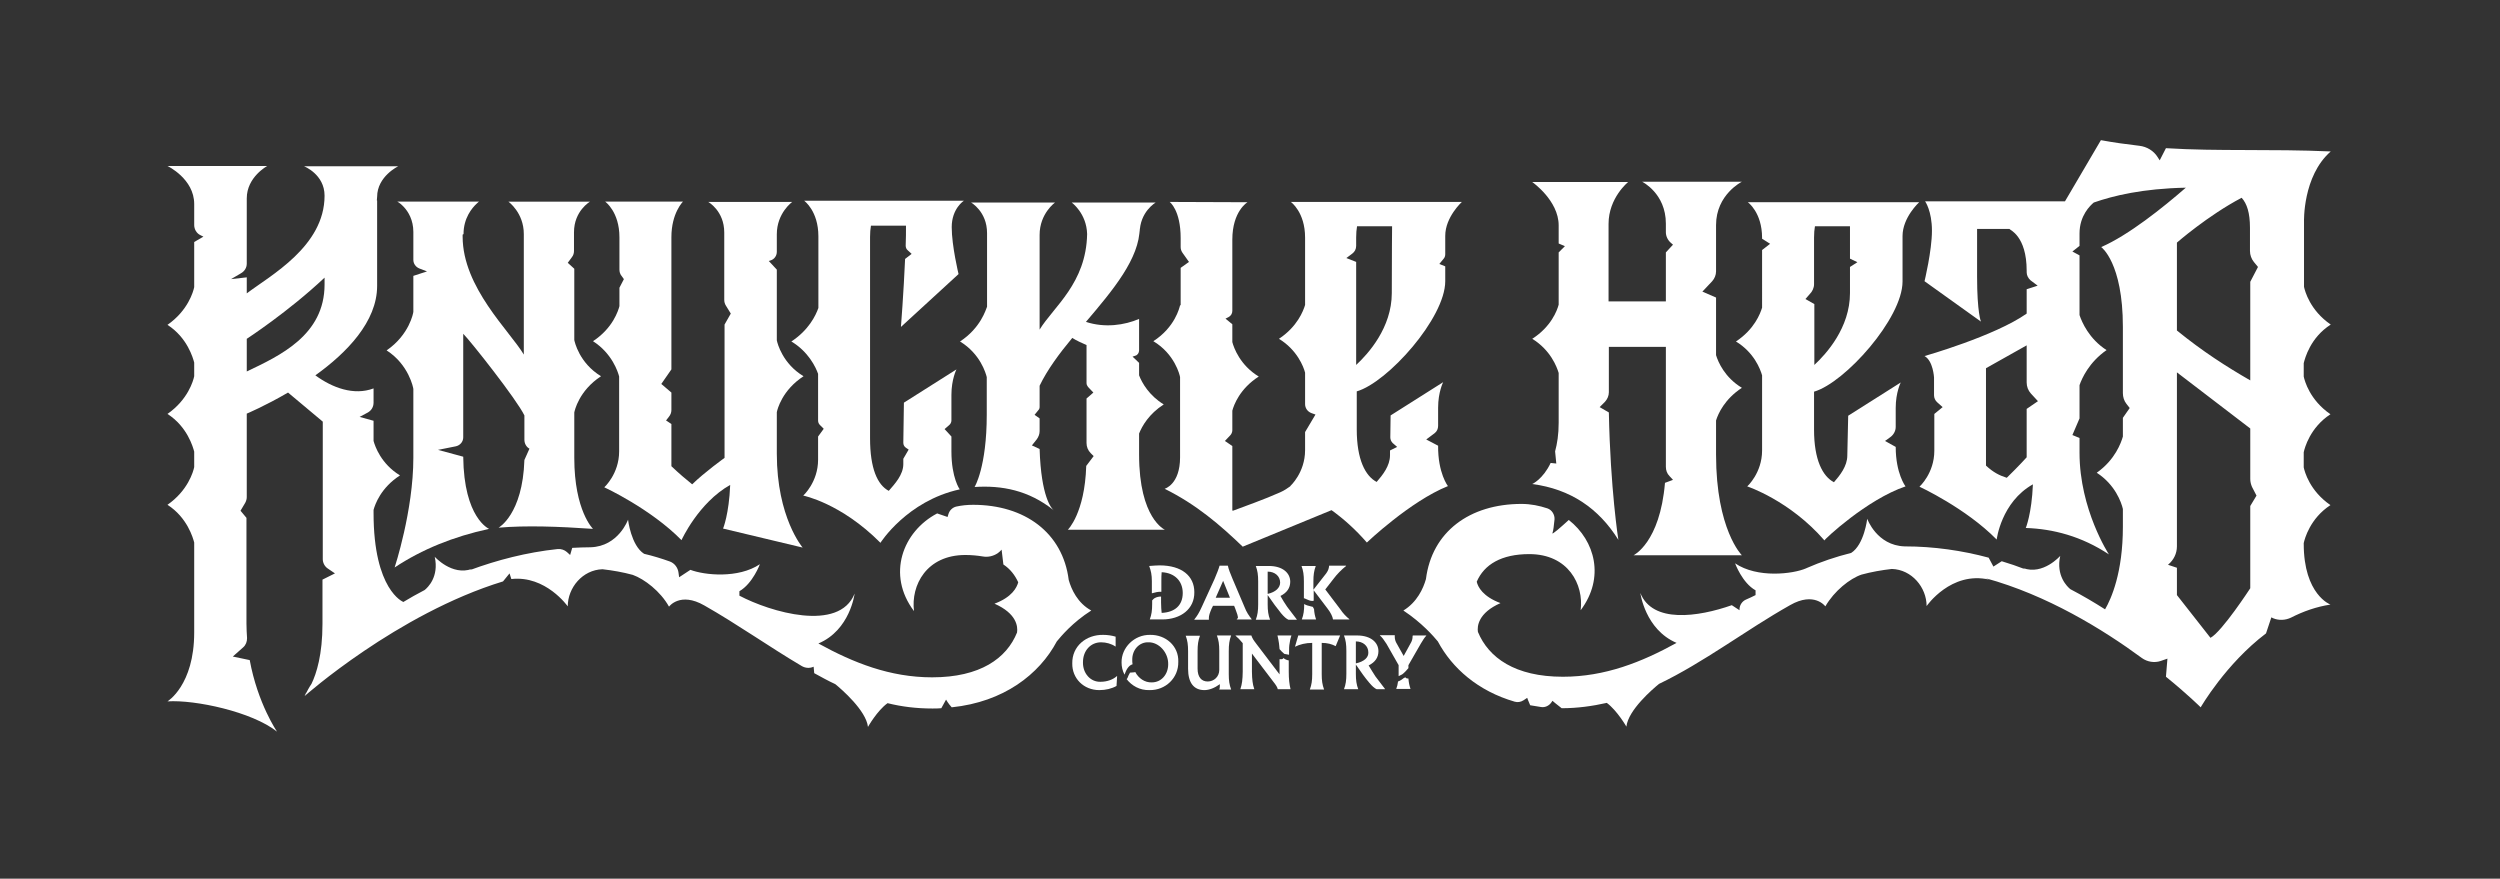
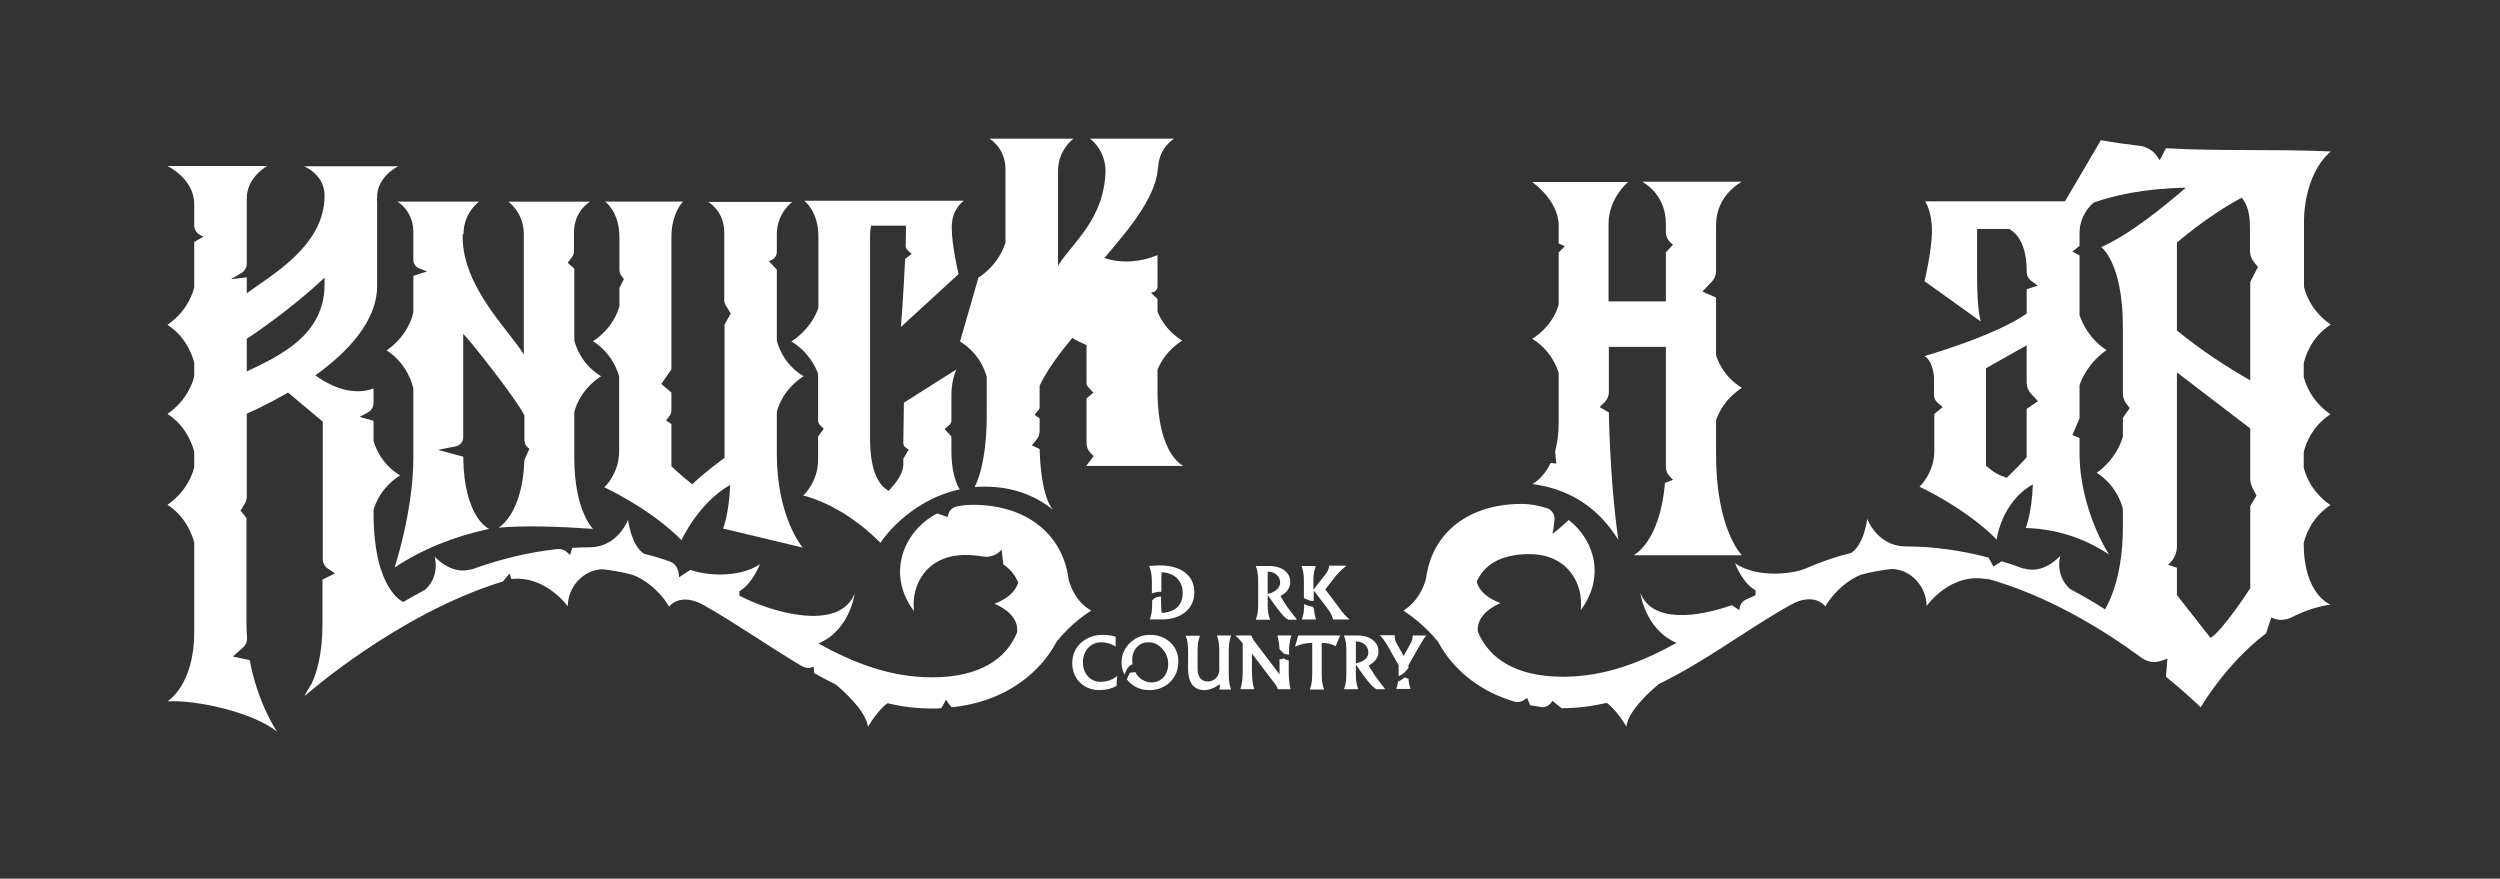
<svg xmlns="http://www.w3.org/2000/svg" enable-background="new 0 0 841.9 295.9" viewBox="0 0 841.9 295.9">
  <rect x="0" y="0" width="841.9" height="295.9" fill="#333333" stroke="none" />
  <g fill="#fff">
    <path d="m516 163c12.9 1.7 22.4 8.2 29 18.8 0 0-2.7-17.1-3.2-42.9l-3.1-1.8 1.8-1.8c.8-.9 1.3-2 1.3-3.2 0-.6 0-1.2 0-1.9 0-1.6 0-3.4 0-5.5v-7.9h19.2v17.8 16.2 4.7 1.7c0 1.2.4 2.3 1.2 3.1l1.2 1.3-2.7 1c-1.7 20.2-10.6 24.4-10.6 24.4h36.5s-8.7-8.6-8.7-33.9c0-3.6 0-7.5 0-11.5.7-2.3 2.9-7.2 8.7-11-5.8-3.5-8-8.7-8.7-11v-19.4l-4.6-2 3.3-3.5c.8-.9 1.3-2.1 1.3-3.3v-15.6c0-10.3 8.7-14.6 8.7-14.6h-33.6s8 3.9 8 14.1v2.9c0 1.3.6 2.6 1.6 3.5l.8.7-2.4 2.6v16.5h-19.3v-17.4c0-3.6 0-7.4 0-8.7 0-8.8 6.6-14.1 6.6-14.1h-32.3s8.9 6.2 8.9 14.6v6.1l2.1.9-2.1 2.1v14.4 3.2c-.5 1.9-2.5 7.4-8.9 11.5 6.2 3.8 8.3 9.5 8.9 11.5v16.8c0 3.9-.5 7-1.2 9.6l.4 4.1-1.9-.2c-2.6 5.5-6.2 7.1-6.2 7.1z" />
-     <path d="m593.4 103.6c-.6 2-2.6 7.3-8.8 11.4 6.1 3.7 8.2 9.3 8.8 11.4v25.3c0 7.6-5 12.1-5 12.1s14.3 4.7 26 18.2c-.1-.3 14.3-13.8 27.3-18.2 0 0-3.3-4.3-3.3-13.3l-3.6-2 1.8-1.3c1.1-.8 1.8-2.1 1.8-3.4v-6.4c0-5.3 1.7-8.6 1.7-8.6l-17.7 11.2-.3 13.4c0 3.6-2.5 6.7-4.5 9-3.8-2-6.7-7.5-6.7-17.7 0 0 0-5.3 0-12.8 10.4-3 29.8-24.7 29.8-37.1 0 0 0-9 0-15.3s5.6-11.4 5.6-11.4h-31.4-16.9-9.4s4.8 3.4 4.8 12v.3l2.7 1.7-2.7 2.1zm16-4.5c.9-.9 1.5-2.1 1.5-3.4v-15.7c0-1.4.1-2.7.3-3.8h11.8v10.9l2.5 1.2-2.5 1.6v8.8c0 11.7-8 20.5-12 24.2v-20.5l-3-1.7z" />
    <path d="m156.1 78.8c0-5.4 2.9-8.8 4.4-10.2.5-.5.8-.7.8-.7h-27.5s.8.4 1.7 1.3c.2.2.3.3.5.5 1.5 1.6 3.2 4.4 3.2 8.4v9.4c0 1.3.8 2.4 2 2.9l2.6 1-4.6 1.5v12.1c0 .3-1.3 7.7-9 13 7.5 4.8 9 12.7 9 13v23.2c0 17.8-6.3 36.9-6.3 36.9 9.2-6.1 19.8-10.4 31.8-13 0 0-8.5-3.6-8.7-24.3l-8.5-2.3 6-1.2c1.4-.3 2.5-1.5 2.5-3v-34.9c2.5 2.5 18 22.1 20.6 27.5v8.2c0 1.2.6 2.4 1.7 3l-1.7 3.8c-.6 18.4-8.7 22.8-8.7 22.8 9.3-.8 20.2-.4 31.8.4 0 0-6.3-6.1-6.3-23.9 0-3.8 0-9.2 0-15.3.1-.5 1.5-7.3 9-12.2-7.4-4.5-8.9-11.7-9-12.2v-24l-2.2-2 1.4-1.9c.5-.6.7-1.4.7-2.1v-6.3c0-7.2 5.4-10.3 5.4-10.3h-27.5s5.2 3.7 5.2 10.9v40.6c-4.7-7.9-20.6-22.6-20.6-39.7 0-.3 0-.5 0-.7.3-.1.3-.2.3-.2z" />
    <path d="m208.5 126.8v25.2c0 7.6-5 12.1-5 12.1s15.6 7.2 26 17.8c0 0 5.7-12.6 16.4-18.6-.4 9.9-2.4 14.7-2.4 14.7l26.8 6.4s-8.7-10.1-8.7-31.6c0 0 0-5.7 0-14 .2-1 1.8-7.4 9-12.1-7-4.2-8.8-11-9-12.1v-23.8l-2.7-2.9.6-.2c1.3-.4 2.1-1.6 2.1-2.9v-5.9c0-7.2 5.2-10.9 5.2-10.9h-28.3s5.4 3 5.4 10.3v22.7c0 .7.2 1.4.6 2l1.6 2.6-2.1 3.7v44.9s-6.7 4.8-10.9 8.9c-2-1.6-4.5-3.7-7-6.1v-14.2l-1.8-1.2 1-1.3c.5-.6.8-1.4.8-2.2v-5.9l-3.4-2.9 3.4-4.9c0-19.5 0-40.3 0-44.5 0-8.2 3.9-12 3.9-12h-26.2s4.8 3.4 4.8 12v10.9c0 .7.2 1.5.7 2.1l.8 1.1-1.5 2.9v6.2c-.4 1.5-2.2 7.4-8.9 11.8 6.4 4.1 8.4 10.3 8.8 11.9z" />
    <path d="m266.5 115c5.7 3.4 8.2 8.6 9 10.9v15.7c0 .6.2 1.1.6 1.5l1.3 1.3-1.9 2.6v7.8c0 7.6-5 12.1-5 12.1s12.7 2.5 26 15.9c0 0 8.9-14.1 26.7-18 0 0-2.8-3.8-2.8-12.8 0-1.5 0-3.2 0-5l-2.3-2.5 1.5-1.3c.5-.4.8-1 .8-1.6v-8.6c0-5.3 1.7-8.6 1.7-8.6l-17.7 11.2-.2 13.5c0 .7.3 1.3.9 1.7l.9.6-1.8 3.1v1.8c0 3.6-2.9 6.7-4.9 9-3.8-2-6.3-7.5-6.3-17.7 0 0 0-59.6 0-67.8 0-1.4.1-2.7.3-3.8h11.8c0 2.1 0 4.4-.1 6.7 0 .6.2 1.2.7 1.6l1.3 1.2-2.2 1.7c-.5 11.5-1.4 22.9-1.4 22.9l19.4-17.8s-2.3-9.5-2.3-15.8 4.1-8.9 4.1-8.9h-27.6-16.8-9.4s4.8 3.4 4.8 12v24.1c-.9 2.6-3.3 7.5-9.1 11.3z" />
    <path d="m354.7 171.8c.1.1.1.1.1.1s0-.1-.1-.1z" />
-     <path d="m397.4 102.8c-.2.8-1.7 7.4-9 12.1 7.2 4.3 8.9 11.4 9 12.1v27c0 9.2-5.2 10.6-5.2 10.6 10.7 5.3 18.7 12.2 26.3 19.5l29.9-12.3c3.9 2.8 8 6.4 11.9 10.9 0 0 14.6-13.9 27.3-19 0 0-3.4-4.4-3.3-13.6l-4-2.1 2.8-2.1c.8-.6 1.2-1.5 1.2-2.5v-6.1c0-5.3 1.7-8.6 1.7-8.6l-17.7 11.2-.1 7.4c0 .7.3 1.4.8 1.9l1.5 1.3-2.4 1.2v1.6c0 3.6-2.5 6.7-4.5 9-3.8-2-6.7-7.5-6.7-17.7 0 0 0-5.3 0-12.8 10.4-3 29.8-24.7 29.8-37.1 0 0 0-2.1 0-5l-2-.8 1.4-1.7c.4-.4.6-1 .6-1.6 0-2.1 0-4.3 0-6.2 0-6.3 5.6-11.4 5.6-11.4h-31.4-16.8-9.4s4.8 3.4 4.8 12v22.7c-.6 2-2.6 7.3-8.8 11.4 6.1 3.7 8.3 9.4 8.8 11.4v10.6c0 1.3.8 2.5 2.1 3l1.4.5-3.5 5.9v6.1c0 7.6-5 12.1-5 12.1s0 0 .1 0c-1 .7-2.1 1.5-3.5 2.1-5.1 2.3-12.7 5-15.9 6.2l-.2-.1v-21.7l-2.5-1.7 1.8-1.9c.4-.4.7-1.1.7-1.7v-6.6c.5-1.9 2.5-7.4 8.9-11.5-6.3-3.8-8.4-9.7-8.9-11.6v-6l-2.3-1.9 1-.5c.8-.4 1.3-1.2 1.3-2.1v-24c0-9.6 5.1-12.6 5.1-12.6l-26.2-.1s3.7 2.7 3.7 12.2v3c0 .7.2 1.3.6 1.9l2.2 3.1-2.8 2v12.6zm58-17.4c.8-.6 1.3-1.5 1.3-2.6v-2.8c0-1.4.1-2.7.3-3.8h11.8s-.1 10-.1 22.5c0 11.7-8 20.5-12 24.2v-34.7l-3.3-1.3z" />
    <path d="m359.9 195.3c-2-15.9-14.8-25.3-32.2-25.3-2 0-3.9.2-5.7.6-1.2.3-2.2 1.2-2.6 2.5-.2.6-.3 1-.3 1l-3.5-1.2c-11.6 6.1-17.1 20.6-7.8 32.9-1.1-8.7 4.2-18.9 17.3-18.9 2.1 0 4.1.2 5.9.5 1.7.3 3.5-.1 5-1.1.5-.4 1-.8 1.3-1.2l.6 5c2.3 1.5 3.9 3.6 5 6-.5 1.8-2.1 5-8 7.2 7.5 3.3 7.9 7.7 7.6 9.7-3.5 8.7-12.4 15.1-28.6 15.1-14.2 0-26.5-4.9-38.3-11.4 10.7-4.5 12.2-16.8 12.2-16.8-5.2 13.1-28.4 6.2-38.8.7 0-.7 0-.8 0-1.5 4.5-2.6 6.9-9.1 6.9-9.1-7.3 4.9-18.7 3.7-23.4 1.9l-3.8 2.5-.2-1.5c-.2-1.7-1.3-3.2-2.9-3.8-2.8-1-5.7-1.9-8.7-2.6-4.4-2.8-5.4-11.5-5.4-11.5s-3.2 9-12.6 9.3c-2.1 0-4.1.1-6.2.2l-.7 2.4-1.1-1c-.8-.7-1.9-1.1-3.1-1-10.4 1.1-20.4 3.7-29.6 7.1l.7-.4c-6.7 2.4-12.5-4.1-12.5-4.1 1.5 6.8-2.4 10.4-3.4 11.2-2.5 1.3-5 2.7-7.3 4.1l.1-.1s-10-3.9-10-29.9v-1.1c.5-1.8 2.4-7.4 8.9-11.6-6.4-3.9-8.4-9.8-8.9-11.6v-6.8l-4.7-1.3 2.8-1.5c1.2-.7 1.9-1.9 1.9-3.3v-4.8c-6.6 2.5-13.9-.2-19.6-4.4 10.6-7.6 20.8-18.1 20.8-30.1 0-.4 0-28.4 0-28.8h-.1c0-.4.1-.8.1-1.2 0-6.9 7.1-10.3 7.1-10.3h-31.7s6.9 2.7 6.9 9.9c0 17.1-18.3 26.9-26.2 32.9v-5.4l-5.3.6 3.4-2c1.2-.7 1.9-1.9 1.9-3.2v-1.6c0-11.3 0-17.4 0-20.4 0-7.2 6.9-10.9 6.9-10.9h-33.6s9 4.3 9 12.8v7.1c0 1.4.8 2.8 2.1 3.4l1 .5-3.1 1.8v15.2c-.3 1.5-2.1 7.9-9 12.7 6.7 4.3 8.6 11.2 9 12.7v4.6c-.3 1.5-2.1 7.9-9 12.7 6.7 4.3 8.6 11.2 9 12.7v5.2c-.3 1.5-2.1 7.9-9 12.7 6.7 4.3 8.6 11.2 9 12.7v30.3c0 17.8-9 23.2-9 23.2 9.3-.6 28.5 3.5 36.9 10.2 0 0-6.5-9.4-9.2-24.1l-5.7-1.2 3.5-3.1c.9-.8 1.3-1.9 1.3-3.1-.1-1.6-.2-3.2-.2-4.9 0 0 0-16.4 0-35.6l-2-2.4 1.6-2.7c.3-.6.5-1.2.5-1.9v-28.1s6.2-2.6 13.9-7.1c3.7 3.1 8.8 7.4 11.7 9.8v46.3c0 1.2.6 2.4 1.6 3.1l2.5 1.7-4.2 2.1v14.9c0 10.3-2 16.7-3.7 20.2-.9 1.3-1.4 2.4-1.8 3.1-.3.4-.5.6-.5.6l.4-.4c-.3.5-.4.8-.4.8s31.2-27.7 66.8-38.6l2.2-2.7.6 1.9c11.6-1.3 19 9.2 19 9.2 0-6.3 5-12.3 11.7-12.5 3.5.4 6.9 1 10.2 1.9 3.9 1.4 9.3 5.5 12.2 10.7 0 0 3.7-5.1 11.9-.4 11.1 6.3 21.8 13.9 32.8 20.4 1.2.7 2.6.8 3.8.3.1 0 .2-.1.2-.1l.2 2.2c2.4 1.3 4.7 2.6 7.1 3.7 2.1 1.7 10.4 8.9 11 14.4 0 0 3.1-5.5 6.6-8 4.8 1.2 9.8 1.8 15.1 1.8 1 0 2 0 3-.1l1.6-2.9s.7 1.3 1.9 2.6c17.5-1.8 29.5-11.1 35.4-22.2 1.4-1.7 5.3-6.4 11.6-10.4-4.6-2.5-6.7-7.1-7.6-10.3zm-276.8-70.2c0-5.9 0-10 0-11 0 0 14-9.1 26.2-20.6v2.3c0 17.1-15.1 24-26.2 29.3zm27.9 18.8c0 .1 0 .1 0 0z" />
    <path d="m784.9 109.3c-7-4.8-8.7-11.3-9-12.7v-21.9s-.5-15.4 9-23.7c-20.2-.9-38 0-55.5-1.1l-2.1 4.1-.7-1.1c-1.3-2.1-3.6-3.5-6.1-3.8-4.3-.5-8.7-1.1-13-1.9l-12.1 20.6h-6-12.3-28.8s2.3 3.2 2.3 9.9-2.5 17-2.5 17l19 13.6s-1.3-2.9-1.3-15.2c0-12.4 0-16 0-16h10.9c0 .3 5.8 2.2 5.8 14.1v.5c0 1 .5 2 1.3 2.7l2.4 1.8-3.7 1.2v8.2c-10.8 7.6-34.4 14.3-34.4 14.3 2.9 1.6 3.2 7.2 3.2 7.2v6c0 .9.4 1.8 1.1 2.4l1.8 1.6-2.8 2.3v12.4c0 7.6-5 12.1-5 12.1s15.6 7.2 26 17.8c0 0 1.5-12.6 12.2-18.6-.4 9.9-2.4 14.7-2.4 14.7 9.2.3 18.8 2.8 28 8.9 0 0-9.9-15.1-9.9-34.2 0 0 0-1.8 0-5l-2.4-1 2.4-5.6v-11.2c.8-2.3 3.2-7.7 9.1-11.8-5.9-3.8-8.3-9.4-9.1-11.8v-20.1l-2.4-1.3 2.4-1.9c0-2 0-3.5 0-4.2 0-6 3.6-9.4 4.8-10.4 6.6-2.3 16.4-4.7 31-5-7.7 6.7-19.3 16-28.5 20 0 0 7.3 5.2 7.3 26.9v22.3c0 1.3.4 2.6 1.2 3.6l1.1 1.4-2.3 3.3v6.3c-.6 2.1-2.6 7.8-8.8 12.2 6.2 4 8.3 10 8.8 12.2v6c0 15.4-3.9 24.2-6 27.8-3.6-2.3-7.5-4.6-11.7-6.8-1-.8-4.9-4.5-3.4-11.2 0 0-5.8 6.6-12.5 4.1l.7.4c-2.6-1-5.2-1.9-7.9-2.7l-2.8 1.8-1.6-3c-8.9-2.4-18.5-3.8-28.3-3.8-9.4-.3-12.6-9.3-12.6-9.3s-1 8.7-5.4 11.5c-5.2 1.3-10.2 3-15 5.1-.1 0-.1.1-.2.1-4.4 1.9-16.4 3.4-23.9-1.7 0 0 2.4 6.6 6.9 9.1v1.6c-1 .5-2 1-3.2 1.5s-2.1 1.7-2.2 3.1v.5l-2.6-1.7c-11.4 4-26.7 6.2-30.8-4.1 0 0 1.6 12.3 12.2 16.8-11.8 6.5-24.1 11.4-38.3 11.4-16.1 0-25-6.4-28.6-15.1-.3-1.9.1-6.4 7.6-9.7-5.9-2.2-7.6-5.4-8-7.2 2.5-5.8 8.3-9.3 17.7-9.3 13.1 0 18.4 10.2 17.3 18.9 8.2-10.9 4.9-23.4-4-30.4-2.4 2.2-5.9 5.3-5.5 4.4.3-.7.5-2.7.7-4.6.1-1.6-.9-3.2-2.4-3.7-2.7-.9-5.6-1.5-8.7-1.5-17.5 0-30.2 9.4-32.2 25.3-.9 3.2-3 7.8-7.6 10.6 6.2 4.1 10.2 8.7 11.6 10.4 4.8 9 13.5 16.7 25.9 20.3 1 .3 2.1.1 3-.5l1.2-.8s.4 1.2 1 2.5c1.2.2 2.5.4 3.7.6 1.3.2 2.6-.4 3.4-1.5l.4-.6s1.5 1.3 3.1 2.5c5.3 0 10.3-.7 15.2-1.8 3.5 2.6 6.6 8 6.6 8 .6-5.6 8.9-12.7 11-14.4 15.2-7.3 29.2-18.1 44.1-26.5 8.2-4.7 11.9.4 11.9.4 3-5.2 8.3-9.4 12.2-10.7 3.3-.9 6.7-1.5 10.2-1.9 6.7.2 11.7 6.2 11.7 12.5 0 0 8.2-11.9 21.1-8.9l-1.3-.5c20.8 5.7 39.5 17.2 52.7 26.9 1.8 1.3 4.2 1.7 6.3 1l2.3-.8-.5 6.1c7.4 6 11.7 10.3 11.7 10.3s8.4-14.6 22-24.9l1.8-5.4.6.3c1.9.8 4.1.7 6-.2 4.1-2.1 8.6-3.7 13.3-4.4 0 0-9-3.3-9-20.5v-.2c.3-1.4 2.1-8.3 9-12.8-7-4.8-8.7-11.3-9-12.7v-5.1c.3-1.4 2.1-8.3 9-12.8-7-4.8-8.7-11.3-9-12.7v-4.5c.4-1.6 2.2-8.6 9.1-13zm-102.4 28.4v16.3s-2.5 2.8-6.7 6.9c-2.5-.8-4.5-1.8-7-4.1v-32.8l13.7-7.7v12.5c0 1.4.5 2.7 1.4 3.7l2.4 2.6zm75.3 32.7v27.7s-9.5 14.6-13.4 16.7l-11.3-14.4v-9.2l-3-1 .1-.1c1.8-1.5 2.9-3.7 2.9-6.1v-58.6l24.7 18.9v17c0 .9.2 1.8.6 2.7l1.5 2.9zm0-75.5v33.2c-8-4.6-16.1-9.8-24.7-16.8v-29.6s10.4-9.1 21.8-15.1c1.8 2 2.8 5.1 2.8 10.1v7.8c0 1.4.5 2.7 1.3 3.7l1.4 1.7z" />
-     <path d="m323.3 115c6.9 4.2 8.7 10.8 9 12v12.6c0 17.8-4.1 24.4-4.1 24.4 9.2-.6 18.2 1.1 26.6 7.8-.7-.6-4.2-4.4-4.7-20.6l-2.6-1.2 1.6-2c.6-.8 1-1.8 1-2.8v-4.3l-1.7-1.2 1.3-1.6c.3-.3.4-.7.4-1.1v-7.1c2.6-5.4 6.6-10.8 11-16.1 1.4.9 3.2 1.7 4.8 2.4v12.8c0 .5.2.9.5 1.3l1.8 1.9-2.3 2v15c0 1.3.5 2.5 1.4 3.4l1 1-2.5 3.3c-.5 16-6.2 21.5-6.2 21.5h32.7s-8.7-3.7-8.7-25.3v-7.1c1-2.5 3.3-6.6 8.3-9.8-4.9-3-7.3-7.2-8.3-9.8v-4.2l-2.2-2.1.9-.3c.8-.2 1.3-1 1.3-1.8v-10.6c-4.9 2.1-11.5 3.1-17.9 1 9.1-10.7 18.1-21.4 18.1-31.7v1.8c0-7.2 5.4-10.3 5.4-10.3h-28.3s5 3.6 5.2 10.6c-.3 16.6-11.3 24.5-16 32.2 0-19 0-28 0-31.9 0-7.2 5.2-10.9 5.2-10.9h-28.3s5.4 3 5.4 10.3v24.8c-.4.9-2.1 7.1-9.1 11.7z" />
+     <path d="m323.3 115c6.9 4.2 8.7 10.8 9 12v12.6c0 17.8-4.1 24.4-4.1 24.4 9.2-.6 18.2 1.1 26.6 7.8-.7-.6-4.2-4.4-4.7-20.6l-2.6-1.2 1.6-2c.6-.8 1-1.8 1-2.8v-4.3l-1.7-1.2 1.3-1.6c.3-.3.4-.7.4-1.1v-7.1c2.6-5.4 6.6-10.8 11-16.1 1.4.9 3.2 1.7 4.8 2.4v12.8c0 .5.2.9.5 1.3l1.8 1.9-2.3 2v15c0 1.3.5 2.5 1.4 3.4l1 1-2.5 3.3h32.7s-8.7-3.7-8.7-25.3v-7.1c1-2.5 3.3-6.6 8.3-9.8-4.9-3-7.3-7.2-8.3-9.8v-4.2l-2.2-2.1.9-.3c.8-.2 1.3-1 1.3-1.8v-10.6c-4.9 2.1-11.5 3.1-17.9 1 9.1-10.7 18.1-21.4 18.1-31.7v1.8c0-7.2 5.4-10.3 5.4-10.3h-28.3s5 3.6 5.2 10.6c-.3 16.6-11.3 24.5-16 32.2 0-19 0-28 0-31.9 0-7.2 5.2-10.9 5.2-10.9h-28.3s5.4 3 5.4 10.3v24.8c-.4.9-2.1 7.1-9.1 11.7z" />
    <path d="m388.9 201.4c-.4.2-.6.5-.9.8v1.2c0 2.2-.2 3.6-.8 5.2h4.2c6.2 0 10.9-3.5 10.8-9.2 0-5.4-4.2-9-11.7-9-.9 0-2.1.1-3.5.2.6 1.6.9 3 .9 5.1v4.1c1.1-.3 2.2-.6 3.2-.5v-3.4c0-1.3 0-2.4.1-3.2 4.4.2 7.1 3 7.1 7 0 4.2-2.7 6.5-7.1 6.7-.1-.9-.2-2.1-.2-3.5v-2c-.6 0-1.4.1-2.1.5z" />
-     <path d="m416.5 208.6h5v-.1c-1-1.3-1.7-2.3-2.4-4.1l-4-9.4c-.8-1.9-1.4-3.4-1.6-4.5h-2.8c-.3 1.1-.9 2.6-1.7 4.5l-4.3 9.4c-.9 2-1.6 3.1-2.5 4.2v.1h4.9c0-.2 0-.4 0-.6 0-.8.3-1.7.9-3.1l.5-1h7.1l.4 1c.6 1.6.9 2.4.9 3.2-.4.1-.4.3-.4.4zm-7.1-7.3 2.5-5.7 2.3 5.7z" />
    <path d="m431.4 206.5c1 1.2 1.8 1.9 2.5 2.2h2.8v-.1c-1.3-1.7-2.4-3.1-3.2-4.2-.8-1.2-1.6-2.4-2.3-3.7 2.2-1.1 3.3-2.7 3.3-4.8 0-2.9-2.5-5.3-7.2-5.3h-4.4c.6 1.6.8 3 .8 5.2v7.7c0 2.2-.2 3.6-.8 5.2h4.8c-.6-1.6-.8-3-.8-5.2v-3.1c1.7 2.5 3.2 4.5 4.5 6.1zm-4.5-14c2.4 0 4.2 1.5 4.2 3.7 0 1.7-1.5 3.2-4.2 3.8z" />
    <path d="m442.2 204.4c-.6-.2-1.3-.3-1.9-.5-.4-.1-.8-.3-1.1-.5 0 2.2-.2 3.6-.8 5.2h4.8c-.4-1.2-.6-2.2-.7-3.6-.2-.1-.3-.3-.3-.5 0 0 0 0 0-.1z" />
    <path d="m448.9 208.6h5.5v-.1c-1-.8-2.1-1.9-3.1-3.4l-5-6.6 2.8-3.6c1.2-1.6 2.6-3 4.2-4.3v-.1h-5.7c-.1 1-.3 1.6-1 2.6l-4.3 5.5v-2.8c0-2.2.2-3.6.8-5.2h-4.8c.6 1.6.8 3 .8 5.2v5.7h.2c1 .4 2.1 1.1 3.1.8v-3.5l4.7 6.2c1.1 1.4 1.7 2.8 1.8 3.6z" />
    <path d="m370.6 229.6c-3.4.1-6-2.9-5.9-6.6 0-3.9 2.6-6.7 6.1-6.7 1.7 0 3.5.5 4.8 1.4h.1v-3.3c-1.4-.4-2.7-.6-4.2-.6-5.7-.1-10.5 3.8-10.4 9.6-.1 5 3.8 9 9.1 9 2.2 0 4.2-.5 5.8-1.4l.2-3.3h-.1c-1.2 1.1-3.2 1.9-5.5 1.9z" />
    <path d="m387.3 213.8c-5.3-.1-9.7 4.3-9.6 9.3 0 1.4.3 2.8 1 4.1.5-1.5 1.3-3.1 2.7-3.5-.1-.5-.1-1-.1-1.4-.1-3.6 2.5-6.1 5.4-6 3.6-.1 6.8 3.5 6.7 7.4 0 3.4-2.3 6.1-5.5 6.1-2.4.1-4.5-1.4-5.6-3.5-.1 0-.2.1-.3.1-.4 0-.8.1-1.2.1-.1 0-.2 0-.3 0v.1c-.3.5-.6 1.1-.8 1.7-.1.2-.2.3-.3.4 1.7 2.2 4.4 3.8 7.7 3.7 5.4.1 9.8-4.1 9.7-9.5.2-5.4-4.3-9.2-9.5-9.1z" />
    <path d="m414.6 214h-4.8c.6 1.6.8 3 .8 5.2v6.4c0 2.3-1.8 3.9-3.9 3.9s-3.4-1.5-3.4-4.3v-5.9c0-2.2.2-3.6.8-5.2h-4.8c.6 1.6.8 3 .8 5.2v5.9c0 4.7 1.9 7.2 5.5 7.2 1.6 0 3.4-.7 5.2-2 0 .8 0 1.4-.2 1.8h4c-.6-1.6-.8-3-.8-5.2v-7.7c0-2.3.2-3.7.8-5.3z" />
    <path d="m430.7 216.6c.1.6.1 1.2.2 2 .5.6 1 1.1 1.6 1.6.5.1 1.1.2 1.6.3v-.6c0-1.3 0-2.4.2-3.3.1-.9.3-1.7.6-2.6h-4.7c.2.9.4 1.8.5 2.6z" />
    <path d="m434 222.4c-.7-.1-1.3-.4-1.8-.8-.1.2-.3.4-.6.4h-.7v5.1l-7.6-10c-.6-.8-1-1.3-1.3-1.8-.2-.4-.5-.9-.6-1.3h-5.3v.1c.9.8 1.5 1.4 2.4 2.5v9.6c0 1.3-.1 2.4-.2 3.3-.1.8-.3 1.7-.6 2.6h4.7c-.3-.9-.5-1.7-.6-2.6s-.2-1.9-.2-3.3v-6.1l7.3 9.6c.8 1 1.3 1.8 1.4 2.4h4.3c-.4-1.7-.6-3.4-.6-5.9z" />
    <path d="m436.1 217.8c1.6-.8 3.6-1.3 5.8-1.3v10.5c0 2.2-.2 3.6-.8 5.2h4.8c-.6-1.6-.8-3-.8-5.2v-10.5c1.9 0 3.4.4 4.7 1.1l1.5-3.6h-14.1z" />
    <path d="m460.9 224.1c2.2-1.1 3.3-2.7 3.3-4.8 0-2.9-2.5-5.3-7.2-5.3h-4.4c.6 1.6.8 3 .8 5.2v7.7c0 2.2-.2 3.6-.8 5.2h4.8c-.6-1.6-.8-3-.8-5.2v-3.1c1.7 2.5 3.2 4.6 4.5 6.1 1 1.2 1.8 1.9 2.5 2.2h2.8v-.1c-1.3-1.7-2.4-3.1-3.2-4.2-.8-1.2-1.5-2.4-2.3-3.7zm-4.3-.7v-7.4c2.4 0 4.2 1.5 4.2 3.7.1 1.7-1.4 3.1-4.2 3.7z" />
    <path d="m473.6 228.4c-.1-.1-.2-.1-.3-.3-.2.1-.3.1-.5.2-.6.5-1.2.9-2 1.2-.1.9-.3 1.7-.6 2.5h4.8c-.4-1.2-.6-2.2-.7-3.5-.2 0-.5 0-.7-.1z" />
    <path d="m475.7 214.4c0 .7-.2 1.5-.7 2.3l-2.3 4.2-2.3-4.1c-.5-.8-.7-1.6-.7-2.3 0-.2 0-.4 0-.6h-5v.1c.7.6 1.3 1.4 2.2 2.8l4.1 7.2v2.8.9c.4-.2.8-.4 1.2-.6.8-.6 1.5-1.4 2.1-2.1v-1l4.2-7.3c.7-1.2 1.3-2.1 1.8-2.6v-.1h-4.5c-.1.1-.1.2-.1.4z" />
  </g>
</svg>